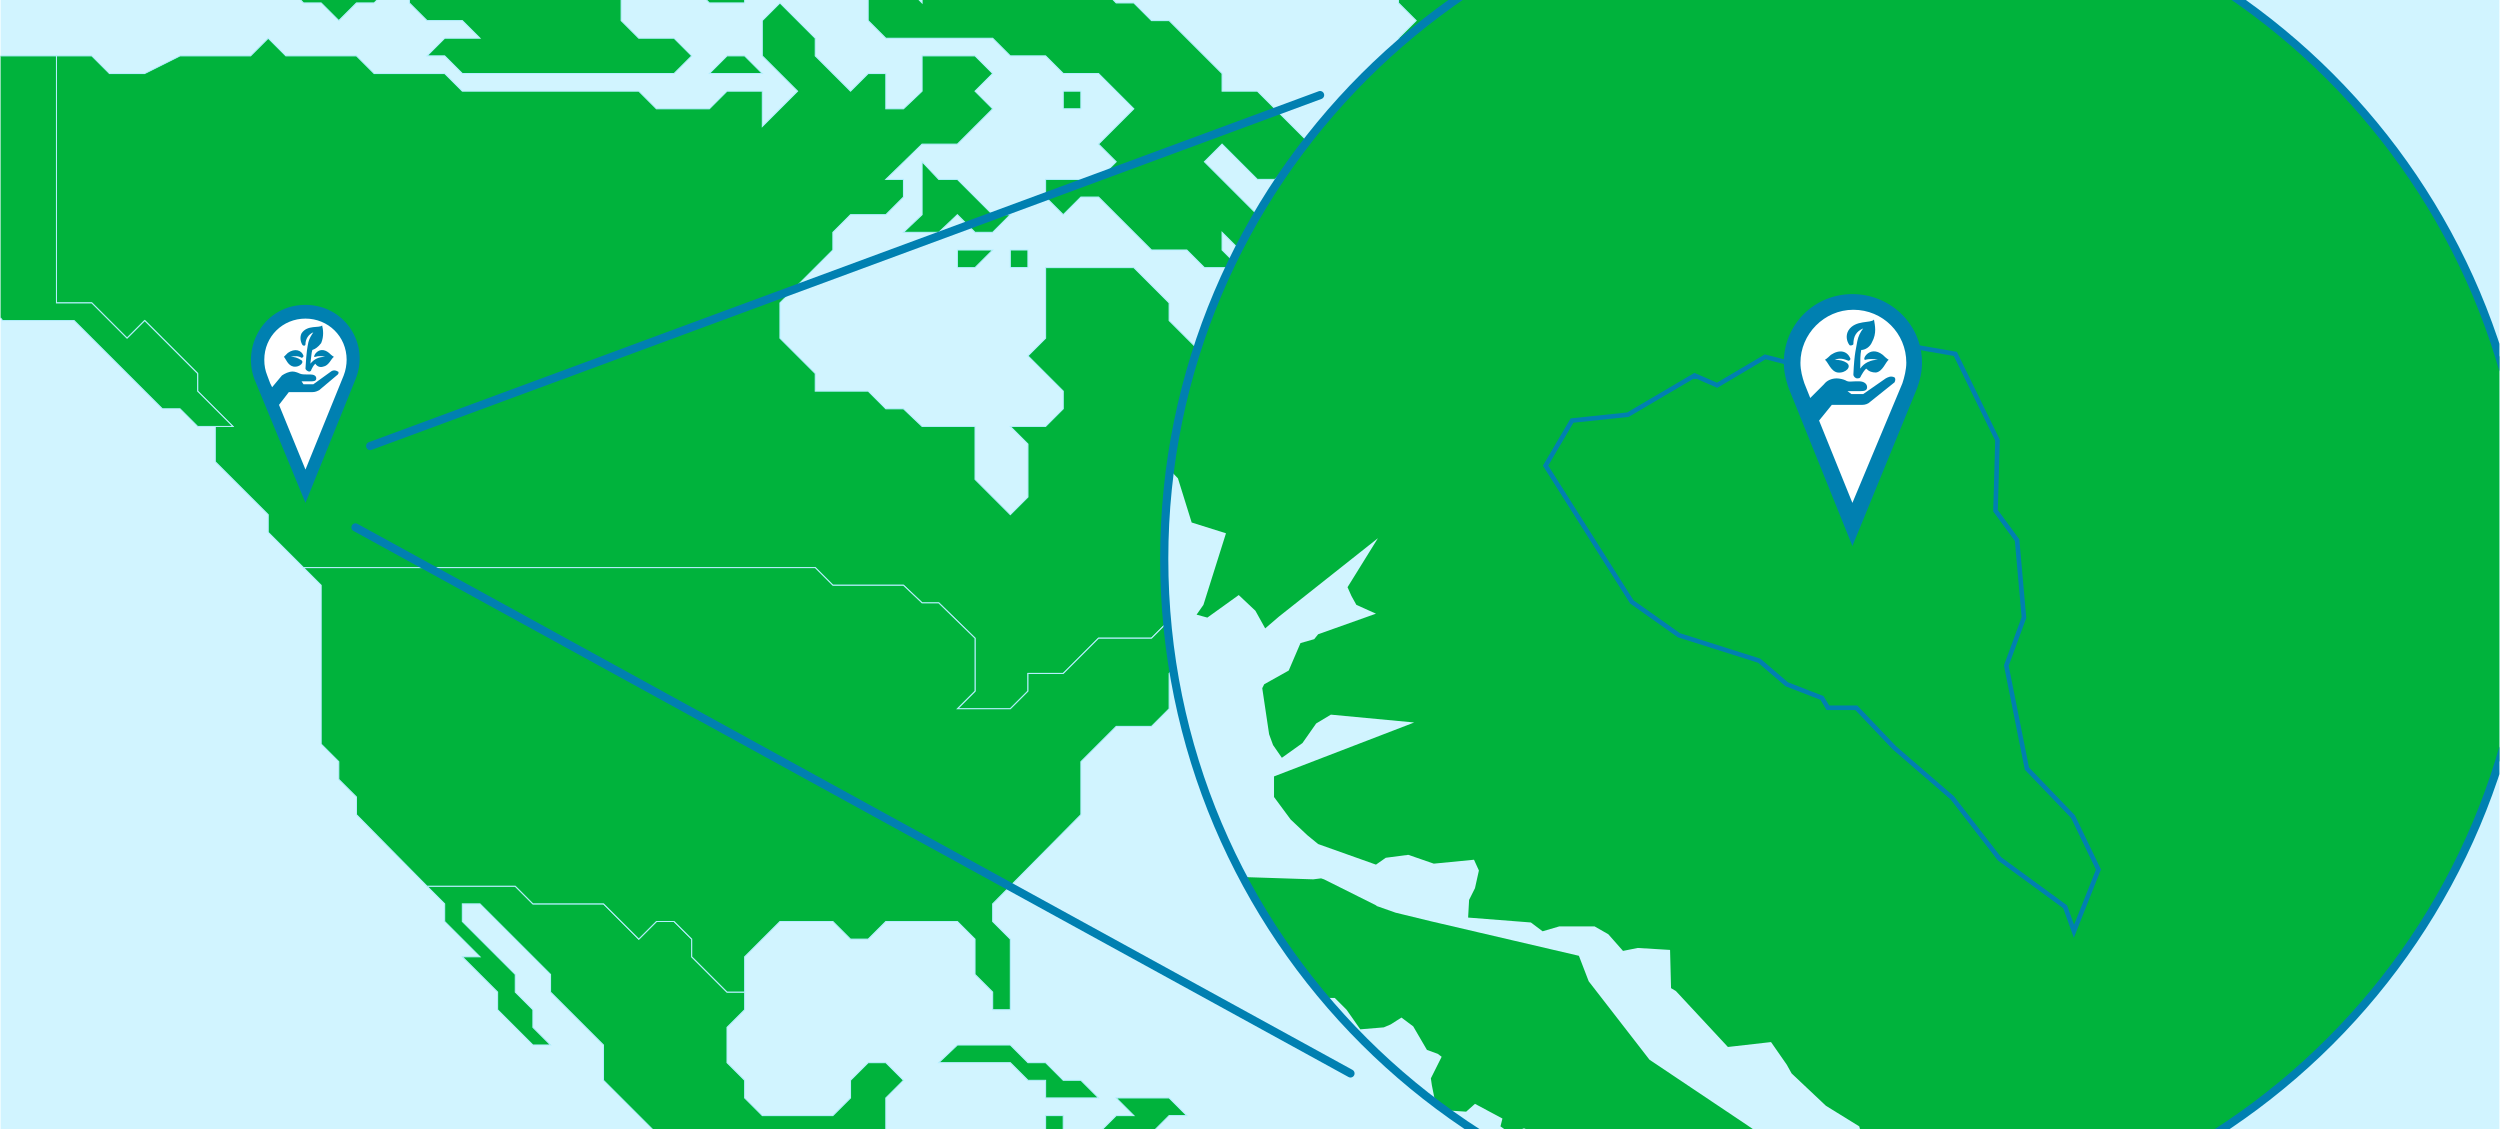
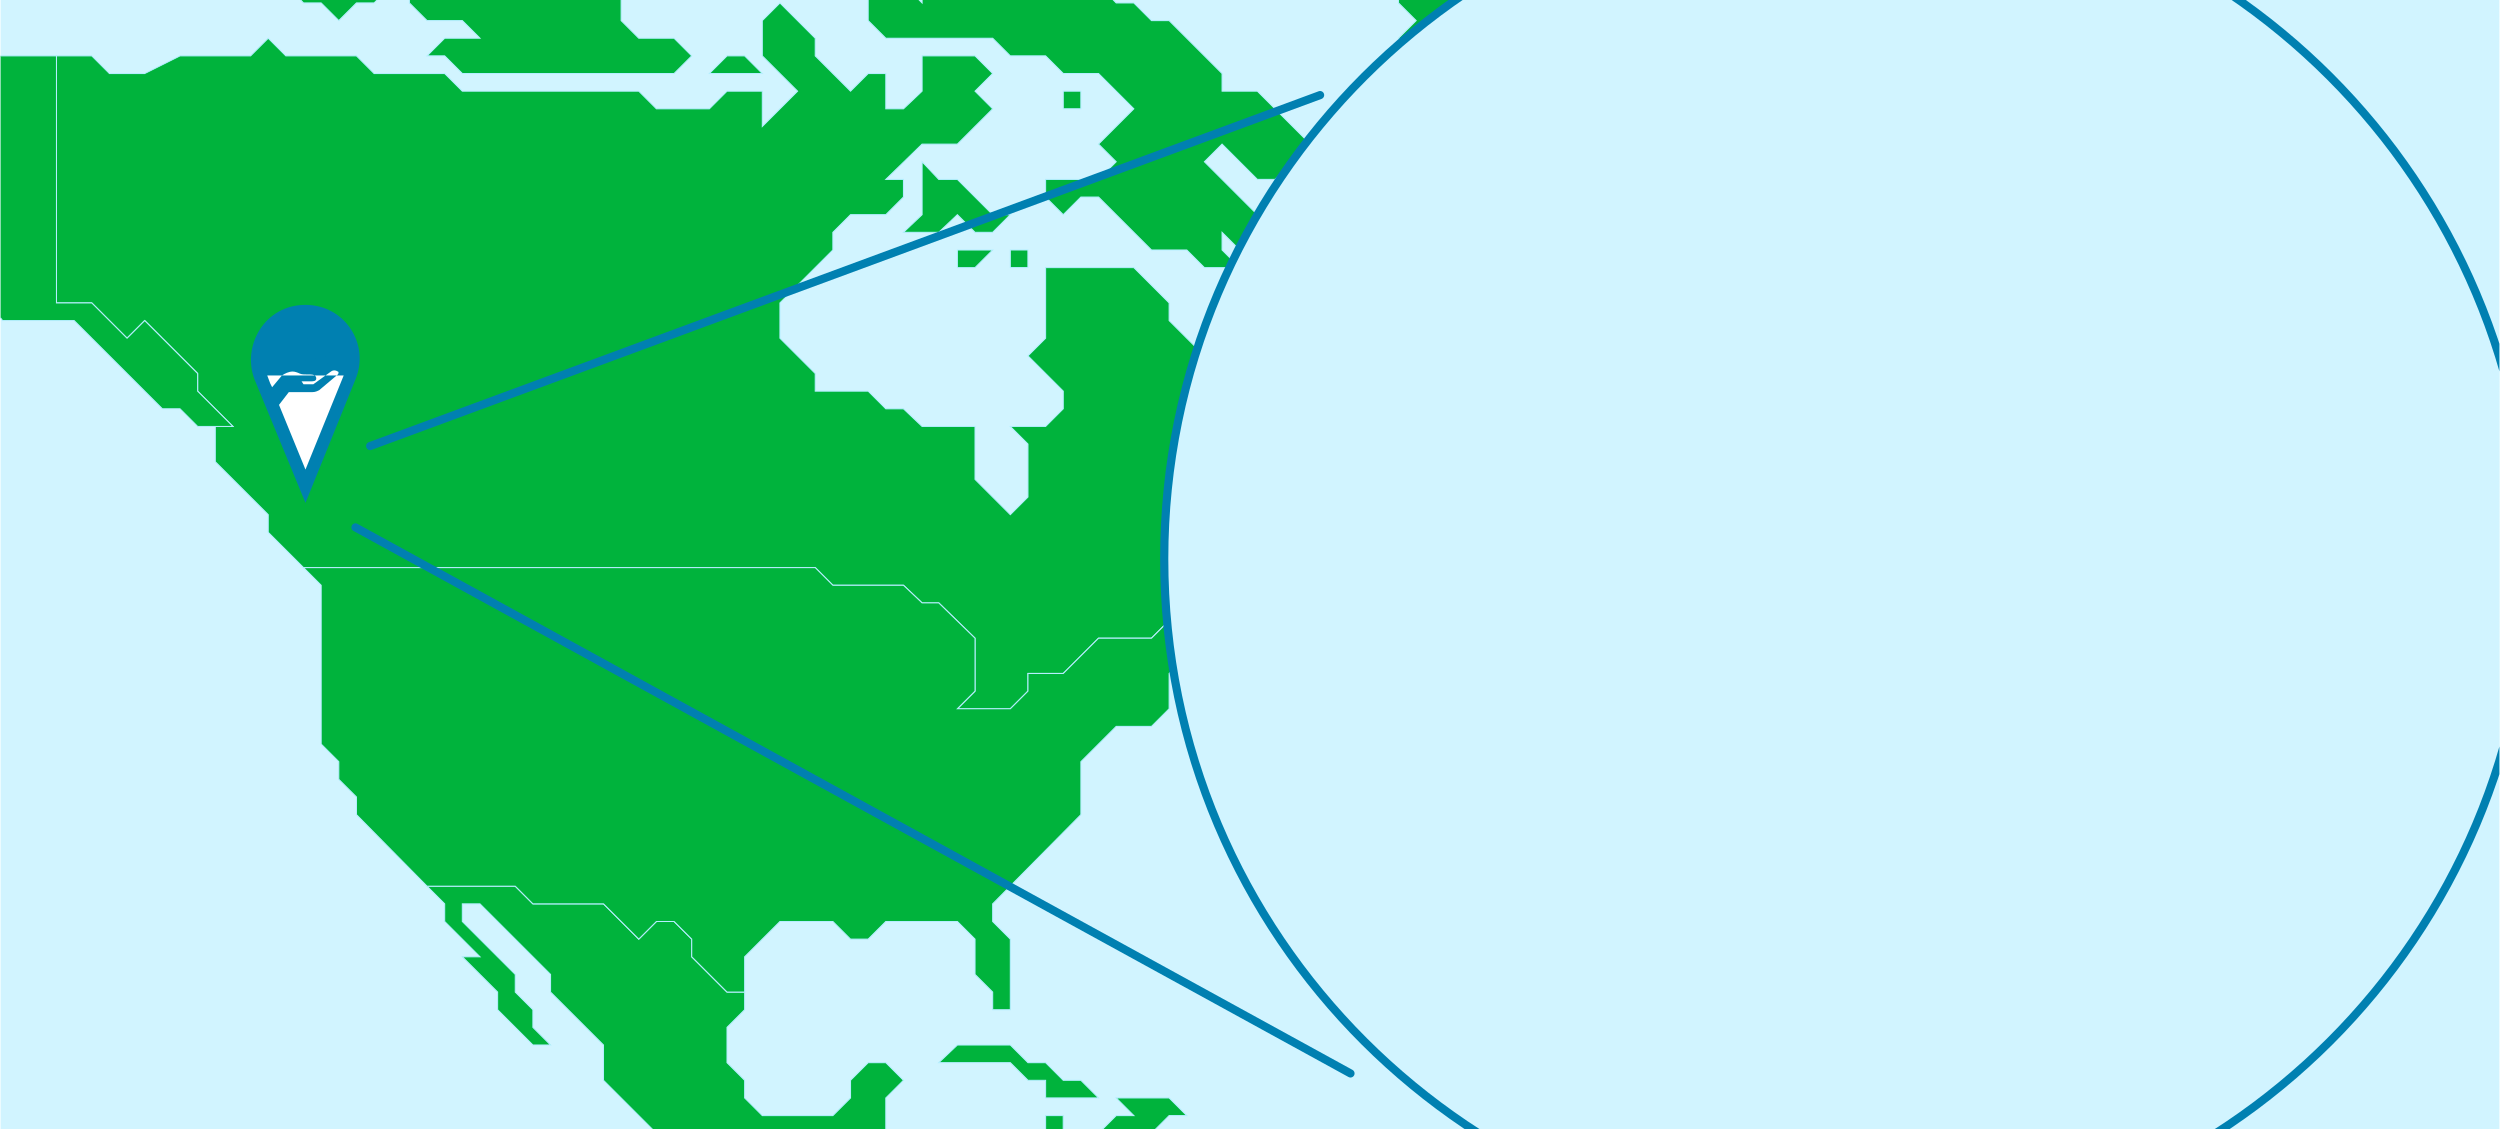
<svg xmlns="http://www.w3.org/2000/svg" xml:space="preserve" width="2548px" height="1151px" version="1.1" style="shape-rendering:geometricPrecision; text-rendering:geometricPrecision; image-rendering:optimizeQuality; fill-rule:evenodd; clip-rule:evenodd" viewBox="0 0 2549 1152">
  <defs>
    <style type="text/css">
   
    .str1 {stroke:#0080B1;stroke-width:4.692}
    .str0 {stroke:#B5EEFF;stroke-width:1.067}
    .str2 {stroke:#0080B1;stroke-width:8.336}
    .str3 {stroke:#0080B1;stroke-width:8.336;stroke-linecap:round}
    .fil5 {fill:none}
    .fil3 {fill:#0080B1}
    .fil1 {fill:#00B33C}
    .fil0 {fill:#D1F4FF}
    .fil4 {fill:#D1F4FF}
    .fil2 {fill:white}
   
  </style>
    <clipPath id="id0">
      <path d="M0 1152l2549 0 0 -1152 -2549 0 0 1152z" />
    </clipPath>
    <clipPath id="id1">
-       <path d="M2283 0c125,88 220,215 266,364l0 412c-48,156 -149,288 -283,376l-765 0c-189,-125 -314,-339 -314,-582 0,-236 118,-444 297,-570l799 0z" />
-     </clipPath>
+       </clipPath>
    <clipPath id="id2">
      <path d="M0 1152l2549 0 0 -1152 -2549 0 0 1152z" />
    </clipPath>
  </defs>
  <g id="Ebene_x0020_1">
    <polygon class="fil0" points="0,1152 2549,1152 2549,0 0,0 " />
    <g style="clip-path:url(#id0)">
      <g id="_581597104">
        <g>
          <polygon id="1" class="fil1 str0" points="1192,1120 1138,1120 1156,1138 1138,1138 1120,1156 1174,1156 1192,1138 1210,1138 " />
          <rect class="fil1 str0" x="1066" y="1138" width="17.961" height="17.961" />
          <polygon class="fil1 str0" points="1066,1120 1120,1120 1102,1102 1084,1102 1066,1084 1048,1084 1030,1066 976,1066 957,1084 1030,1084 1048,1102 1066,1102 " />
          <polygon class="fil1 str0" points="795,1174 844,1223 976,1223 976,1210 957,1192 885,1192 903,1174 903,1120 921,1102 903,1084 885,1084 867,1102 867,1120 849,1138 777,1138 759,1120 759,1102 741,1084 741,1048 759,1030 759,1012 741,1012 705,976 705,958 687,940 669,940 651,958 615,922 543,922 525,904 435,904 453,922 453,940 489,976 471,976 507,1012 507,1030 543,1066 561,1066 543,1048 543,1030 525,1012 525,994 471,940 471,922 489,922 561,994 561,1012 615,1066 615,1102 669,1156 687,1156 705,1174 723,1174 741,1192 777,1192 " />
        </g>
        <polygon class="fil1 str0" points="1390,435 1354,435 1318,399 1318,363 1282,327 1246,363 1228,363 1192,327 1192,309 1156,273 1066,273 1066,345 1048,363 1084,399 1084,417 1066,435 1030,435 1048,453 1048,507 1030,525 994,489 994,435 940,435 921,417 903,417 885,399 831,399 831,381 795,345 795,309 849,255 849,237 867,219 903,219 921,201 921,183 903,183 940,147 976,147 1012,111 994,93 1012,75 994,57 940,57 940,93 921,111 903,111 903,75 885,75 867,93 831,57 831,39 795,3 777,21 777,57 813,93 777,129 777,93 741,93 723,111 669,111 651,93 471,93 453,75 381,75 363,57 291,57 273,39 255,57 183,57 147,75 111,75 93,57 57,57 57,309 93,309 129,345 147,327 201,381 201,399 237,435 219,435 219,471 273,525 273,543 309,579 831,579 849,597 921,597 940,615 957,615 994,651 994,705 976,723 1030,723 1048,705 1048,687 1084,687 1120,651 1174,651 1192,633 1192,615 1228,615 1228,669 1246,651 1282,651 1264,669 1264,687 1282,687 1300,669 1318,669 1354,633 1282,633 1264,615 1282,597 1264,579 1228,579 1210,597 1192,597 1246,543 1354,543 1390,507 1408,507 1426,489 1426,471 " />
        <g>
          <polygon class="fil1 str0" points="561,-214 507,-214 507,-196 543,-196 " />
          <rect class="fil1 str0" x="633" y="-124" width="17.961" height="17.961" />
          <polygon class="fil1 str0" points="399,-142 399,-160 417,-178 435,-160 453,-178 453,-196 399,-196 381,-178 363,-178 345,-160 363,-142 " />
          <polygon class="fil1 str0" points="633,-34 633,-51 615,-51 " />
          <polygon class="fil1 str0" points="453,-142 435,-124 453,-106 471,-106 489,-124 507,-106 489,-88 543,-88 561,-106 597,-106 615,-124 615,-142 579,-142 579,-178 561,-178 543,-160 561,-142 543,-124 507,-160 453,-160 " />
          <polygon class="fil1 str0" points="849,-88 1030,-88 1048,-106 1012,-142 957,-142 940,-124 885,-124 867,-142 885,-160 831,-160 813,-178 759,-178 777,-160 813,-160 831,-142 831,-106 " />
          <polygon class="fil1 str0" points="453,-51 435,-70 399,-70 381,-88 327,-88 309,-70 327,-51 291,-16 309,3 327,3 345,21 363,3 381,3 435,-51 " />
          <polygon class="fil1 str0" points="723,-178 705,-178 687,-160 651,-160 669,-142 669,-124 705,-124 705,-106 741,-106 759,-124 741,-142 741,-160 " />
          <polygon class="fil1 str0" points="1012,219 976,183 957,183 940,165 940,219 921,237 957,237 976,219 994,237 1012,237 1030,219 " />
          <polygon class="fil1 str0" points="1246,93 1246,75 1192,21 1174,21 1156,3 1138,3 1102,-34 1066,-34 1048,-16 1030,-16 1030,-34 1012,-51 957,-51 940,-34 940,3 921,-16 921,-34 940,-51 903,-51 885,-34 885,21 903,39 1012,39 1030,57 1066,57 1084,75 1120,75 1156,111 1120,147 1138,165 1120,183 1066,183 1066,201 1084,219 1102,201 1120,201 1174,255 1210,255 1228,273 1264,273 1246,255 1246,237 1264,255 1282,255 1282,219 1228,165 1246,147 1282,183 1300,183 1336,147 1282,93 " />
          <polygon class="fil1 str0" points="1030,-51 1048,-34 1066,-34 1048,-51 " />
          <rect class="fil1 str0" x="1030" y="255" width="17.961" height="17.961" />
          <rect class="fil1 str0" x="1084" y="93" width="17.961" height="17.961" />
          <polygon class="fil1 str0" points="651,39 633,21 633,-16 597,-51 579,-51 579,-16 561,-34 489,-34 489,-51 471,-51 453,-34 435,-34 417,-16 417,3 435,21 471,21 489,39 453,39 435,57 453,57 471,75 687,75 705,57 687,39 " />
          <polygon class="fil1 str0" points="1426,561 1408,543 1408,525 1390,543 1390,561 1354,597 1426,597 1444,615 1462,615 1462,579 1444,561 " />
-           <polygon class="fil1 str0" points="759,3 759,-34 741,-51 759,-70 705,-70 687,-51 705,-34 669,-34 687,-16 705,-16 723,3 " />
          <polygon class="fil1 str0" points="741,57 723,75 777,75 759,57 " />
          <polygon class="fil1 str0" points="795,-16 813,-34 849,-34 849,-51 867,-70 795,-70 " />
          <polygon class="fil1 str0" points="813,-106 795,-124 777,-124 777,-88 813,-88 " />
          <polygon class="fil1 str0" points="976,273 994,273 1012,255 976,255 " />
        </g>
        <g>
          <polygon class="fil1 str0" points="201,381 147,327 129,345 93,309 57,309 57,57 -1,57 -1,323 2,327 75,327 165,417 183,417 201,435 237,435 201,399 " />
          <polygon class="fil1 str0" points="1192,615 1192,633 1174,651 1120,651 1084,687 1048,687 1048,705 1030,723 976,723 994,705 994,651 957,615 940,615 921,597 849,597 831,579 309,579 327,597 327,759 345,777 345,795 363,813 363,831 435,904 525,904 543,922 615,922 651,958 669,940 687,940 705,958 705,976 741,1012 759,1012 759,976 795,940 849,940 867,958 885,958 903,940 976,940 994,958 994,994 1012,1012 1012,1030 1030,1030 1030,958 1012,940 1012,922 1102,831 1102,777 1138,741 1174,741 1192,723 1192,687 1210,669 1228,669 1228,615 " />
        </g>
        <g>
          <polygon class="fil1 str0" points="1156,-225 1156,-214 1174,-196 1210,-196 1192,-178 1210,-160 1336,-160 1390,-106 1390,-88 1408,-70 1408,-51 1426,-34 1426,3 1444,21 1426,39 1462,75 1444,93 1444,147 1480,183 1480,219 1498,237 1498,255 1552,309 1588,309 1604,325 1604,-225 " />
          <polygon class="fil1 str0" points="915,-225 903,-214 940,-214 921,-196 903,-196 885,-178 903,-178 921,-160 1048,-160 1066,-178 1048,-178 1066,-196 1066,-214 1102,-214 1113,-225 " />
          <polygon class="fil1 str0" points="838,-225 849,-214 885,-214 897,-225 " />
          <polygon class="fil1 str0" points="741,-225 741,-214 759,-196 777,-214 795,-214 795,-225 " />
          <polygon class="fil1 str0" points="658,-225 669,-214 723,-214 723,-225 " />
        </g>
        <polygon class="fil2" points="299,318 273,336 261,357 272,400 309,487 320,476 351,400 359,363 347,332 323,317 " />
        <g>
-           <path class="fil3" d="M311 311c-42,0 -65,42 -52,76l0 0 52 126 51 -126 0 0c15,-36 -11,-76 -51,-76zm39 72l-39 96 -27 -66 10 -13 24 0c3,0 5,-1 7,-2l19 -16c1,-1 1,-3 0,-3 -3,-2 -6,-1 -7,0l-18 13 -10 0 -2 -3 9 0c3,0 6,0 6,-3 0,-3 -3,-4 -6,-4l-3 0c-3,0 -6,0 -8,-1 -2,-1 -5,-2 -7,-2 -4,0 -8,2 -11,4l-10 12 -2 -4 0 0 -3 -8c-2,-5 -3,-10 -3,-16 0,-24 19,-42 42,-42 23,0 42,18 42,42 0,5 -1,11 -3,16l0 0z" />
+           <path class="fil3" d="M311 311c-42,0 -65,42 -52,76l0 0 52 126 51 -126 0 0c15,-36 -11,-76 -51,-76zm39 72l-39 96 -27 -66 10 -13 24 0c3,0 5,-1 7,-2l19 -16c1,-1 1,-3 0,-3 -3,-2 -6,-1 -7,0l-18 13 -10 0 -2 -3 9 0c3,0 6,0 6,-3 0,-3 -3,-4 -6,-4l-3 0c-3,0 -6,0 -8,-1 -2,-1 -5,-2 -7,-2 -4,0 -8,2 -11,4l-10 12 -2 -4 0 0 -3 -8l0 0z" />
          <path class="fil3" d="M321 364c3,-1 7,-1 10,0 -6,0 -11,2 -15,7 1,-7 1,-11 2,-14 3,-1 6,-3 9,-7 3,-7 2,-14 1,-18 -3,3 -15,-1 -21,8 -2,4 -1,9 1,12 1,1 3,1 3,-1 0,-5 3,-10 8,-12 -2,3 -4,6 -5,10 -1,5 -2,9 -3,27 0,1 2,3 4,3 1,0 2,-1 2,-2 1,-2 2,-4 4,-6 2,3 5,4 8,3 6,-1 8,-8 11,-10 0,0 -2,-1 -5,-4 -11,-9 -18,6 -14,4l0 0z" />
-           <path class="fil3" d="M293 360c-3,3 -4,4 -4,4 2,2 4,9 10,10 6,1 12,-5 7,-7 -3,-2 -6,-3 -10,-3 4,-1 8,-1 11,1 1,0 2,-1 2,-2 -2,-6 -9,-8 -16,-3l0 0z" />
        </g>
        <path class="fil4" d="M1884 -126c384,0 696,312 696,696 0,385 -312,696 -696,696 -385,0 -697,-311 -697,-696 0,-384 312,-696 697,-696z" />
      </g>
      <g style="clip-path:url(#id1)">
        <g>
          <g>
            <g id="Ebene_2">
              <g>
                <polygon id="1" class="fil1" points="1801,1161 1782,1148 1682,1081 1620,1001 1610,975 1460,940 1423,931 1406,925 1403,924 1404,924 1350,897 1347,896 1339,897 1339,897 1217,893 1227,914 1266,947 1274,964 1284,970 1291,977 1305,984 1284,1003 1298,1011 1320,1003 1339,1003 1341,1007 1350,1018 1361,1018 1373,1030 1387,1050 1411,1048 1418,1045 1429,1038 1441,1047 1455,1071 1466,1075 1470,1078 1459,1100 1460,1107 1465,1132 1495,1134 1504,1126 1532,1141 1530,1149 1540,1156 1554,1151 1562,1154 1568,1171 1559,1175 1599,1277 1622,1289 1876,1289 1812,1173 " />
                <polygon class="fil1" points="870,-492 870,-113 996,-61 992,2 1016,88 987,126 995,142 986,170 983,191 960,203 951,210 947,245 946,256 971,280 1003,295 995,333 1009,350 1043,379 1102,433 1109,411 1136,368 1169,337 1181,341 1170,359 1165,400 1144,403 1151,420 1157,447 1182,468 1201,488 1215,533 1250,544 1227,617 1220,627 1231,630 1263,607 1280,623 1290,641 1304,629 1405,549 1374,599 1378,608 1383,617 1403,626 1344,647 1340,652 1326,656 1314,684 1289,698 1287,702 1294,749 1298,760 1307,773 1328,758 1342,738 1357,729 1442,737 1299,792 1299,813 1316,836 1333,852 1344,861 1403,882 1413,875 1436,872 1462,881 1503,877 1508,888 1504,906 1498,918 1497,936 1561,941 1573,950 1590,945 1626,945 1640,953 1655,970 1670,967 1703,969 1704,1008 1709,1011 1762,1068 1806,1063 1822,1086 1827,1095 1862,1128 1896,1149 1927,1268 1936,1279 1949,1287 1974,1287 2722,1291 2696,-492 " />
              </g>
              <polygon class="fil5 str1" points="1751,393 1728,383 1660,423 1603,429 1576,475 1664,614 1712,648 1794,674 1822,698 1858,712 1864,722 1893,722 1932,763 1991,814 2039,876 2106,925 2115,950 2140,887 2114,833 2067,784 2046,679 2064,630 2057,551 2035,521 2037,449 1994,361 1942,352 1921,344 1858,379 1800,364 " />
            </g>
            <polygon class="fil2" points="1874,309 1841,331 1826,359 1840,412 1887,523 1901,509 1940,413 1951,366 1936,326 1905,307 " />
            <g>
              <path class="fil3" d="M1889 300c-39,0 -70,31 -70,70 0,13 5,26 5,26l65 161 66 -161 0 0c3,-8 5,-17 5,-26 0,-39 -32,-70 -71,-70l0 0zm0 213l-34 -84 13 -16 31 0c3,0 6,-1 8,-3l25 -20c1,-2 1,-4 0,-5 -4,-2 -7,0 -9,1l-23 16 -12 0 -4 -3 12 0c4,0 8,0 8,-4 0,-4 -4,-6 -8,-6l-4 0c-4,0 -7,1 -10,-1 -2,-1 -6,-2 -9,-2 -5,0 -10,2 -13,6l-14 14 -2 -5 0 0 -4 -10c-2,-6 -4,-13 -4,-21 0,-29 24,-54 54,-54 30,0 54,24 54,54 0,7 -2,15 -4,21l-51 122z" />
              <path class="fil3" d="M1902 367c4,-1 9,-1 13,0 -7,0 -14,3 -18,9 0,-9 0,-14 1,-19 4,0 9,-3 11,-8 5,-9 3,-17 2,-23 -3,4 -19,0 -26,11 -3,5 -2,11 1,15 1,1 4,0 4,-1 0,-8 3,-13 10,-16 -3,4 -5,8 -6,13 -1,7 -3,11 -4,34 0,2 2,4 4,4 3,0 3,-1 4,-3 1,-2 3,-5 5,-7 3,3 6,4 10,4 7,-1 10,-11 13,-13 0,0 -2,-1 -6,-5 -14,-11 -23,7 -17,5l-1 0z" />
              <path class="fil3" d="M1867 362c-4,4 -6,5 -6,5 3,2 6,12 13,13 8,1 15,-6 9,-10 -3,-2 -7,-3 -12,-3 5,-2 9,-1 14,1 1,0 2,-1 2,-2 -3,-8 -11,-10 -20,-4l0 0z" />
            </g>
          </g>
        </g>
      </g>
      <g style="clip-path:url(#id2)">
        <path class="fil5 str2" d="M1884 -126c384,0 696,312 696,696 0,385 -312,696 -696,696 -385,0 -697,-311 -697,-696 0,-384 312,-696 697,-696z" />
        <line class="fil5 str3" x1="377" y1="455" x2="1346" y2="97" />
        <line class="fil5 str3" x1="362" y1="538" x2="1377" y2="1095" />
      </g>
    </g>
-     <polygon class="fil5" points="0,1152 2549,1152 2549,0 0,0 " />
  </g>
</svg>